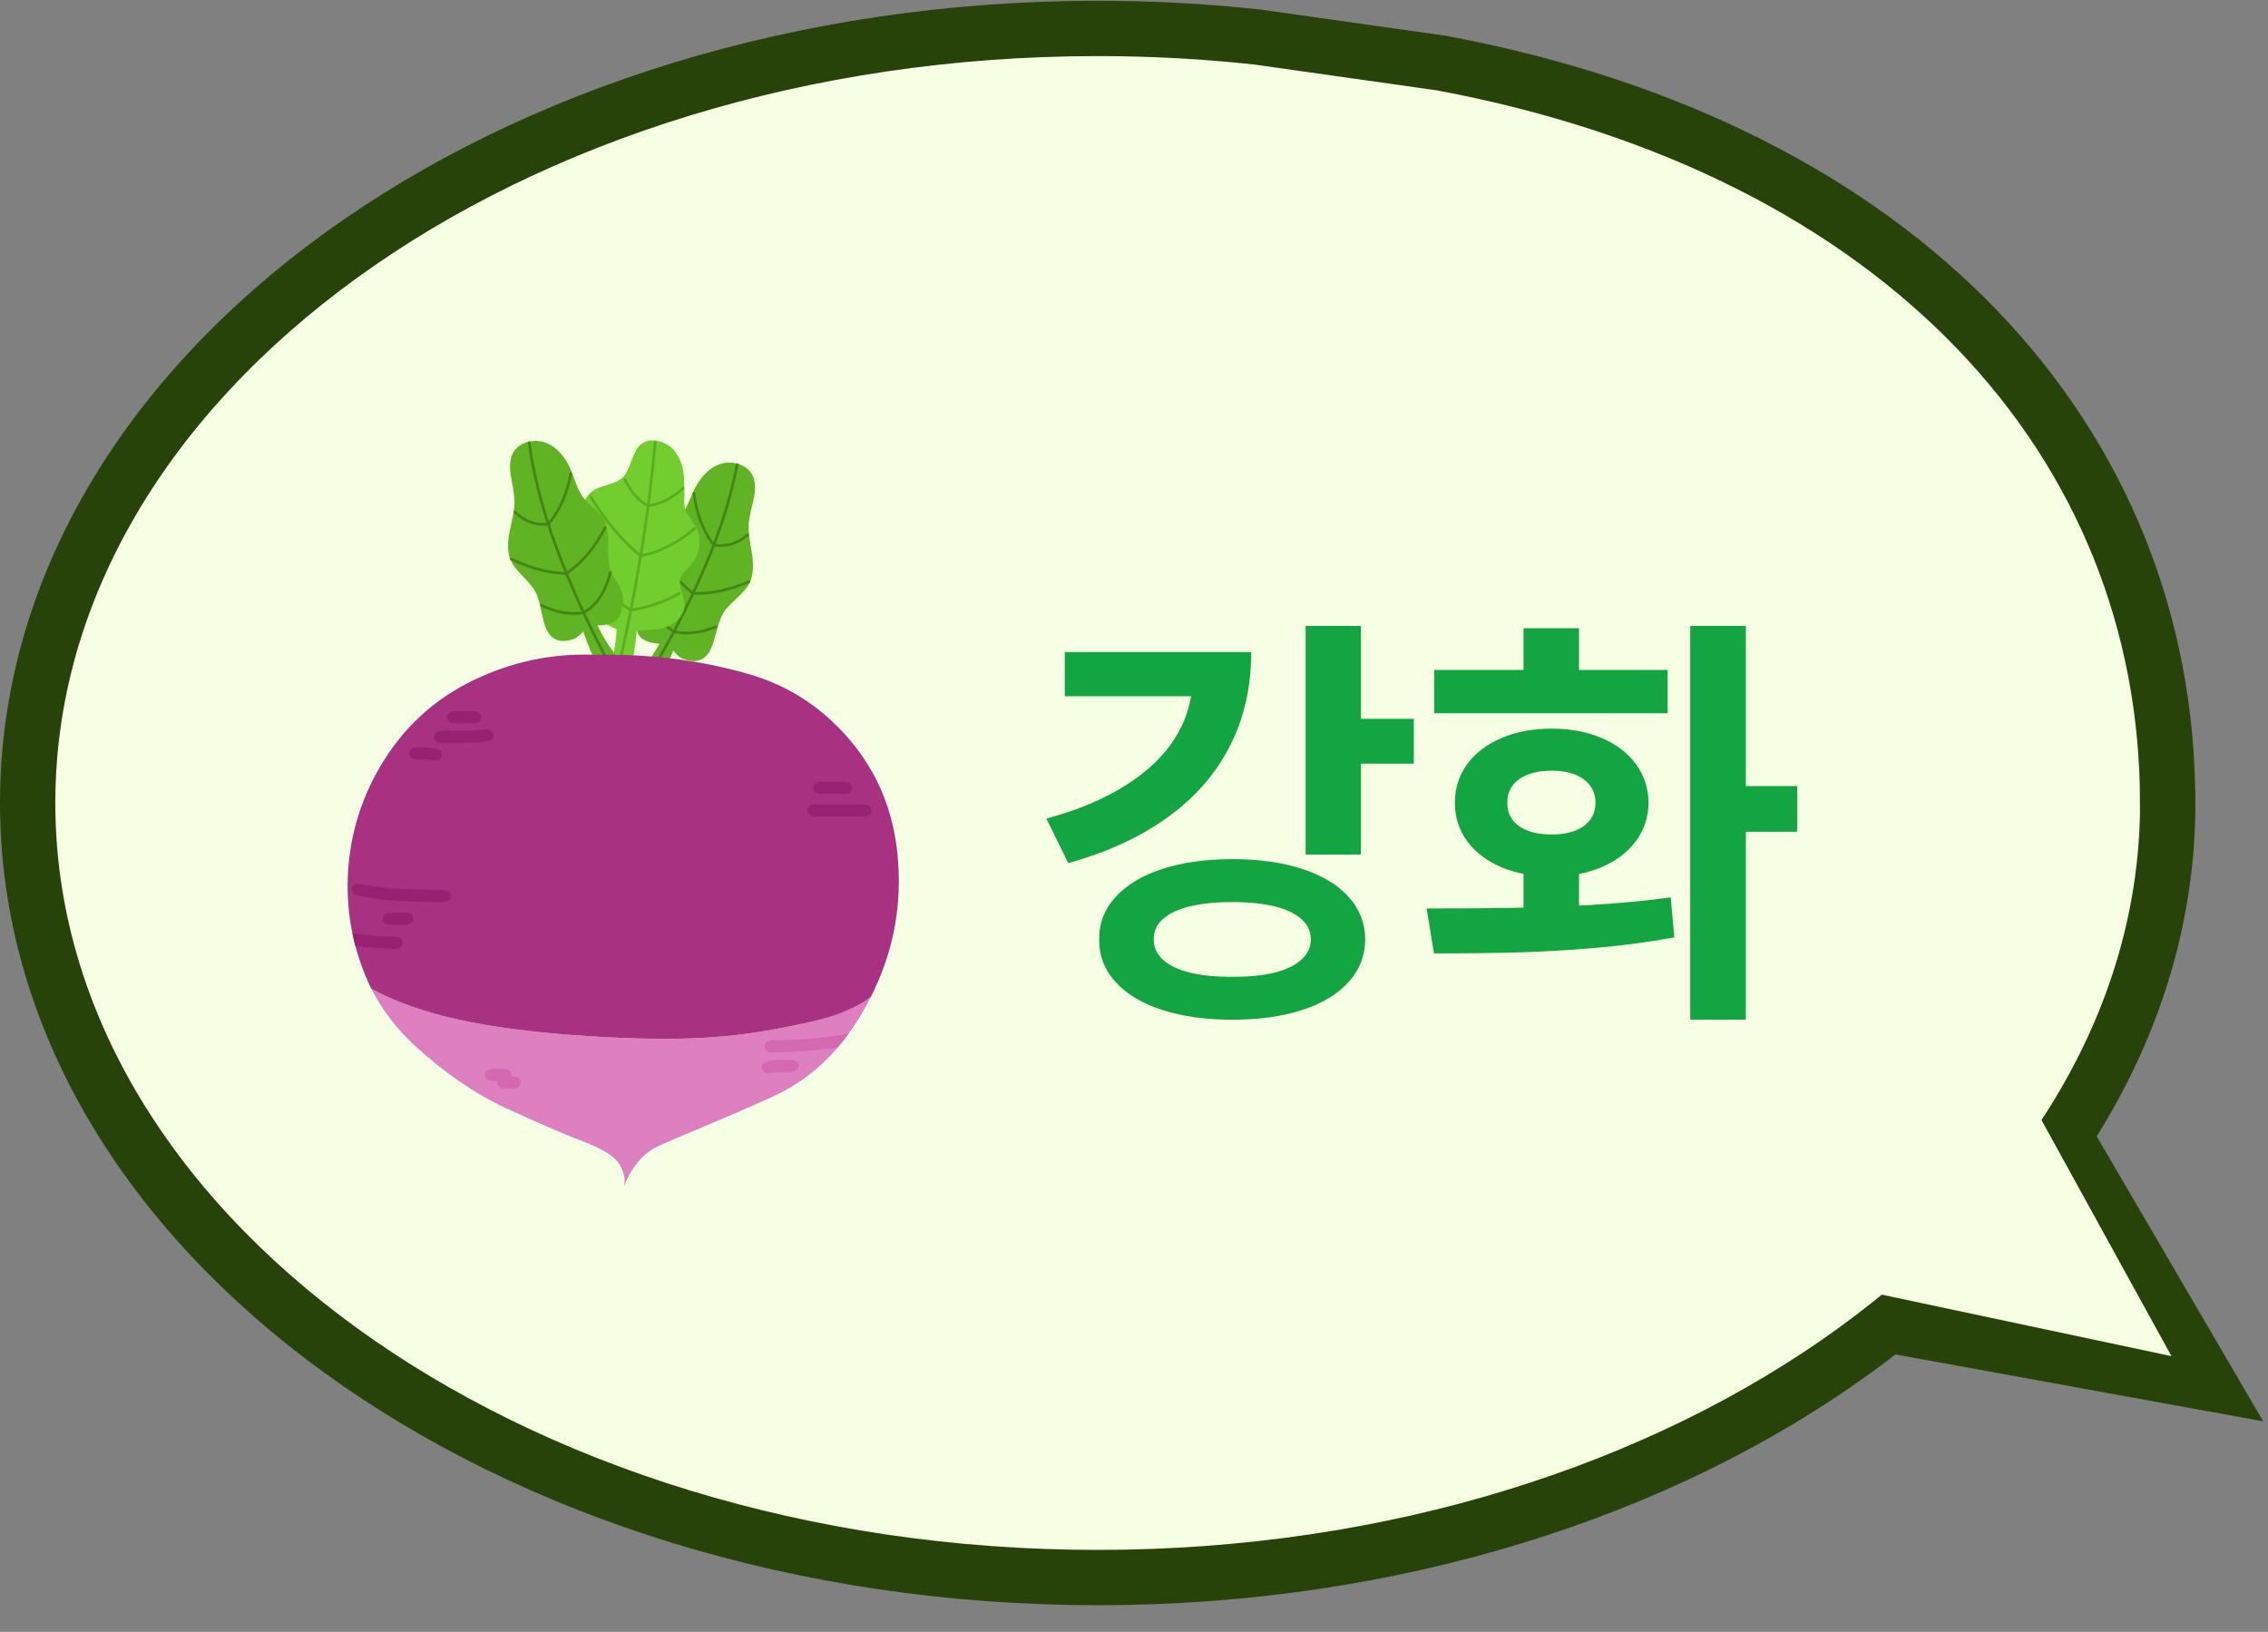
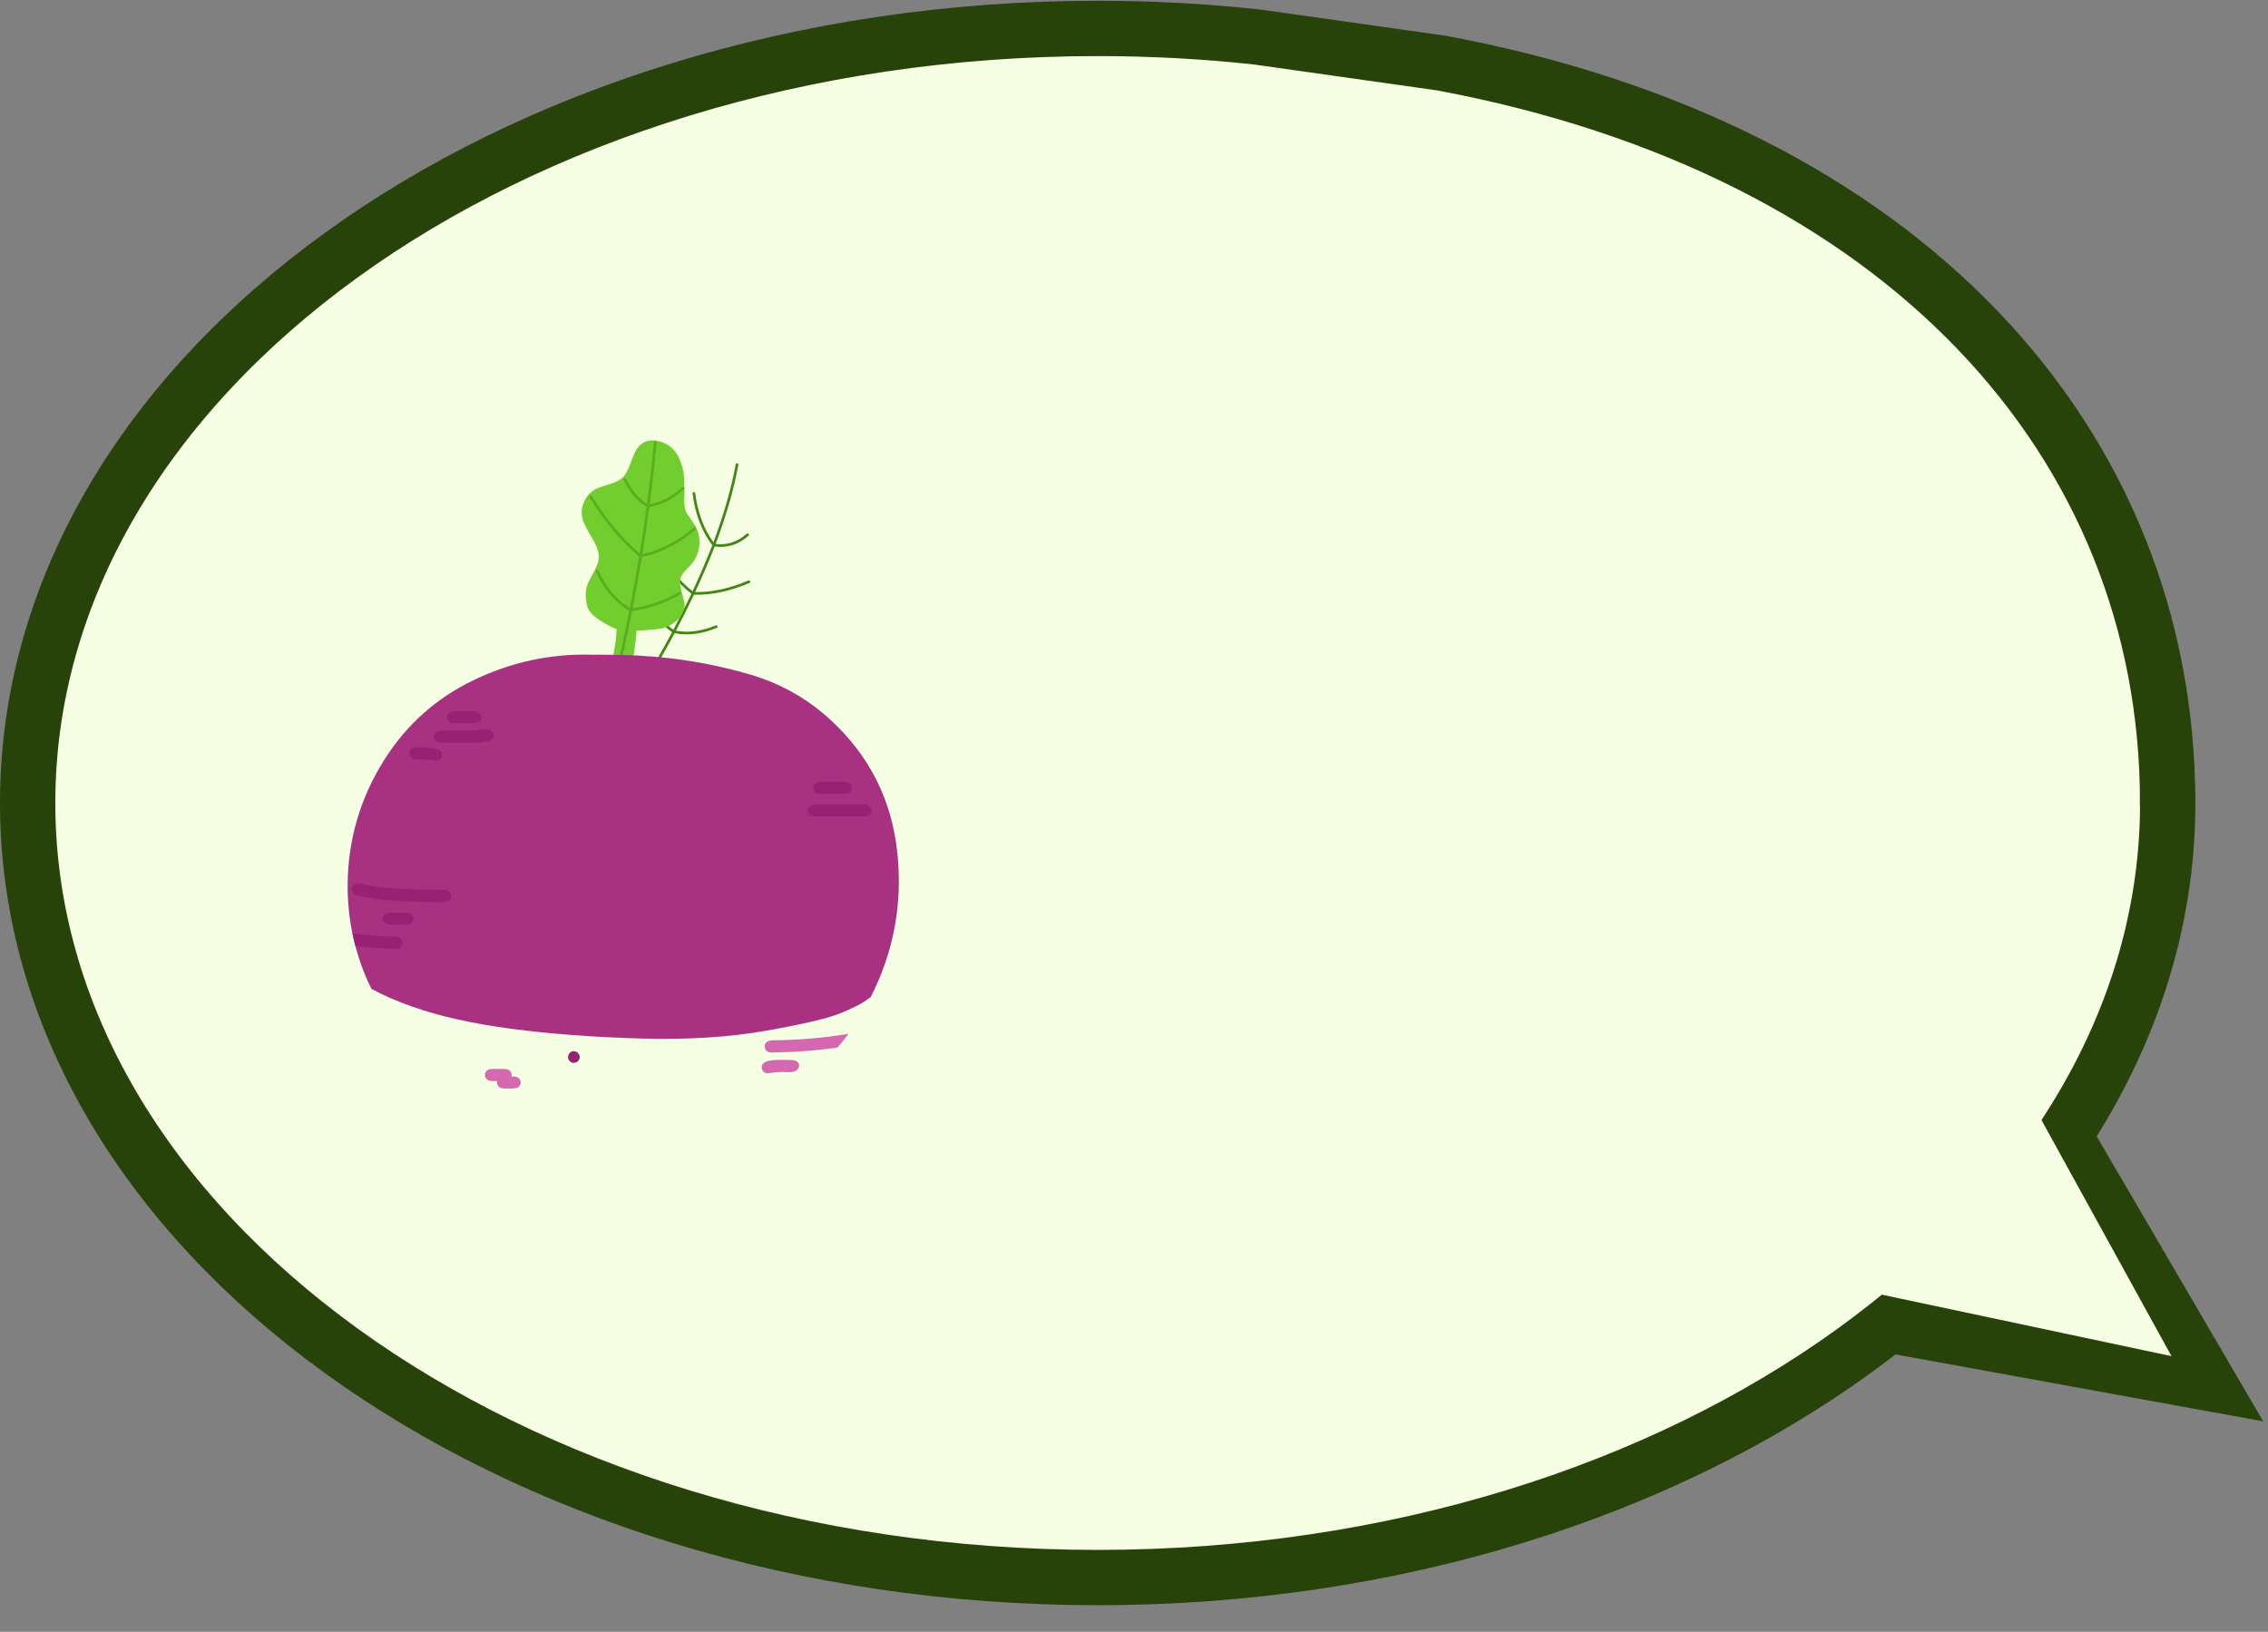
<svg xmlns="http://www.w3.org/2000/svg" width="82" height="59" viewBox="0 0 82 59" fill="none">
  <rect x="0" y="0" width="82" height="59" fill="#808080" stroke="none" />
  <path d="M39.688 57.039C61.055 57.039 78.375 44.501 78.375 29.033L78.372 29.03C78.372 15.987 68.792 5.393 52.112 2.28L45.475 1.341C43.587 1.134 41.655 1.028 39.688 1.028C18.32 1.028 1 13.566 1 29.033C1 44.501 18.32 57.039 39.688 57.039Z" fill="#F6FFE3" stroke="#27430A" stroke-width="2" stroke-miterlimit="10" />
  <path d="M79.866 50.017L69.043 48.048L74.934 41.575L79.866 50.017Z" fill="white" stroke="#27430A" stroke-width="2" />
  <path d="M78.51 49.033L66.863 46.561L73.213 39.413L78.51 49.033Z" fill="#F6FFE3" />
  <g clip-path="url(#clip0_533_2422)">
    <path d="M20.55 38.286C20.527 38.221 20.536 38.158 20.576 38.096C20.619 38.038 20.675 38.007 20.745 38.004C20.74 38.009 20.743 38.011 20.752 38.011C20.786 38.009 20.819 38.018 20.85 38.035C20.882 38.053 20.908 38.077 20.925 38.106C20.965 38.167 20.97 38.233 20.94 38.302C20.925 38.333 20.909 38.357 20.889 38.375C20.864 38.399 20.834 38.416 20.799 38.424C20.765 38.432 20.73 38.432 20.696 38.424C20.623 38.403 20.574 38.356 20.549 38.285L20.55 38.286Z" fill="#972172" />
-     <path d="M23.823 19.411C23.779 19.478 23.742 19.559 23.713 19.653C23.653 19.835 23.618 20.07 23.608 20.36C23.593 20.794 23.545 21.107 23.463 21.298C23.456 21.313 23.449 21.327 23.442 21.341C23.416 21.39 23.338 21.505 23.208 21.686C23.106 21.826 23.031 21.988 22.982 22.176C22.933 22.361 22.953 22.584 23.042 22.845C23.131 23.104 23.397 23.248 23.839 23.275C23.593 23.739 23.283 24.162 22.91 24.543L23.592 25.067C23.925 24.471 24.175 23.957 24.343 23.525C24.429 23.627 24.512 23.707 24.592 23.766C24.619 23.785 24.648 23.801 24.68 23.812C25.177 24.01 25.525 23.877 25.723 23.414C25.766 23.309 25.807 23.186 25.845 23.045C25.892 22.874 25.93 22.738 25.959 22.635C25.968 22.605 25.976 22.578 25.983 22.556C26.042 22.371 26.112 22.218 26.195 22.098C26.269 21.991 26.425 21.828 26.663 21.606C26.874 21.412 27.017 21.241 27.091 21.096C27.104 21.071 27.117 21.044 27.13 21.015C27.229 20.771 27.249 20.445 27.191 20.036C27.147 19.786 27.116 19.599 27.1 19.475C27.09 19.413 27.083 19.353 27.078 19.296C27.066 19.153 27.064 19.026 27.073 18.914C27.082 18.796 27.109 18.643 27.153 18.454C27.218 18.181 27.254 18.028 27.26 17.992C27.331 17.631 27.304 17.344 27.178 17.13C27.065 16.955 26.897 16.836 26.673 16.77C26.669 16.77 26.663 16.769 26.657 16.767C26.448 16.709 26.242 16.713 26.039 16.779C25.847 16.842 25.67 16.955 25.508 17.119C25.363 17.262 25.239 17.435 25.134 17.637C25.117 17.672 25.098 17.711 25.076 17.755C25.023 17.869 24.958 18.017 24.882 18.198C24.782 18.419 24.678 18.592 24.569 18.717C24.508 18.786 24.38 18.898 24.184 19.052C24.014 19.184 23.894 19.304 23.823 19.41L23.823 19.411Z" fill="#60B423" />
    <path d="M23.262 24.825C23.279 24.825 23.295 24.816 23.304 24.801C23.695 24.151 24.06 23.509 24.391 22.894C24.865 22.989 25.377 22.925 25.914 22.702C25.939 22.692 25.951 22.663 25.941 22.638C25.93 22.613 25.901 22.602 25.877 22.612C25.369 22.823 24.885 22.888 24.438 22.805C24.67 22.363 24.889 21.925 25.089 21.503C25.723 21.52 26.397 21.377 27.096 21.078C27.12 21.067 27.132 21.038 27.121 21.014C27.11 20.989 27.081 20.978 27.057 20.988C26.387 21.276 25.741 21.417 25.134 21.407C25.396 20.844 25.633 20.291 25.839 19.761C26.292 19.821 26.703 19.691 27.061 19.372C27.081 19.354 27.082 19.323 27.064 19.303C27.046 19.283 27.015 19.282 26.995 19.3C26.666 19.593 26.289 19.716 25.875 19.667C26.255 18.659 26.532 17.698 26.697 16.808C26.702 16.781 26.685 16.756 26.658 16.751C26.631 16.746 26.606 16.764 26.601 16.79C26.438 17.666 26.166 18.614 25.794 19.607C25.449 19.133 25.228 18.537 25.136 17.833C25.132 17.806 25.108 17.787 25.081 17.791C25.054 17.794 25.035 17.818 25.039 17.845C25.136 18.59 25.376 19.219 25.753 19.715C25.544 20.25 25.305 20.809 25.04 21.377C24.527 20.979 24.108 20.419 23.794 19.712C23.784 19.688 23.755 19.677 23.73 19.688C23.705 19.698 23.694 19.727 23.705 19.752C24.029 20.481 24.464 21.058 24.998 21.468C24.798 21.89 24.579 22.328 24.347 22.77C23.939 22.501 23.661 22.018 23.521 21.335C23.516 21.308 23.49 21.292 23.464 21.297C23.438 21.302 23.421 21.328 23.426 21.354C23.572 22.068 23.866 22.573 24.301 22.856C23.973 23.468 23.609 24.105 23.221 24.751C23.207 24.774 23.215 24.804 23.238 24.818C23.245 24.823 23.254 24.825 23.263 24.825H23.262Z" fill="#458517" />
    <path d="M22.825 16.674C22.925 16.387 23.032 16.193 23.145 16.091C23.296 15.957 23.48 15.902 23.697 15.928C23.739 15.933 23.782 15.941 23.824 15.953C24.084 16.017 24.289 16.156 24.439 16.368C24.567 16.549 24.655 16.776 24.706 17.048C24.727 17.164 24.739 17.351 24.742 17.609C24.745 17.703 24.747 17.805 24.747 17.917C24.721 18.204 24.749 18.417 24.83 18.558C24.97 18.754 25.07 18.901 25.128 18.998C25.141 19.02 25.153 19.044 25.165 19.068C25.264 19.261 25.304 19.473 25.284 19.704C25.262 19.965 25.172 20.189 25.015 20.377C24.968 20.435 24.891 20.518 24.784 20.625C24.692 20.724 24.634 20.815 24.608 20.899C24.57 21.02 24.583 21.188 24.647 21.402C24.72 21.646 24.754 21.815 24.749 21.909C24.739 22.037 24.695 22.159 24.615 22.276C24.539 22.384 24.441 22.476 24.322 22.55C24.221 22.615 24.1 22.669 23.96 22.713C23.866 22.742 23.552 22.773 23.017 22.807C22.957 23.542 22.816 24.276 22.595 25.01L21.723 24.942C22.076 24.213 22.267 23.484 22.295 22.754C21.658 22.469 21.303 22.19 21.232 21.916C21.16 21.642 21.158 21.398 21.225 21.182C21.251 21.097 21.331 20.932 21.466 20.689C21.496 20.641 21.52 20.593 21.54 20.546C21.605 20.409 21.642 20.288 21.65 20.185C21.667 19.989 21.586 19.744 21.405 19.451C21.197 19.108 21.079 18.863 21.051 18.718C21.01 18.525 21.033 18.332 21.12 18.14C21.167 18.036 21.226 17.945 21.298 17.867C21.361 17.801 21.434 17.744 21.515 17.695C21.59 17.653 21.762 17.591 22.033 17.508C22.253 17.442 22.412 17.361 22.512 17.265C22.523 17.258 22.533 17.249 22.541 17.239C22.637 17.13 22.732 16.942 22.825 16.673V16.674Z" fill="#71CE2E" />
    <path d="M22.157 25.025C22.179 25.025 22.199 25.01 22.205 24.988C22.445 24.031 22.663 23.059 22.851 22.098C23.477 22.005 24.06 21.802 24.586 21.495C24.609 21.482 24.617 21.451 24.603 21.428C24.59 21.405 24.56 21.398 24.536 21.411C24.031 21.706 23.471 21.903 22.871 21.997C22.992 21.38 23.105 20.756 23.207 20.141C23.906 19.987 24.558 19.654 25.145 19.15C25.166 19.132 25.168 19.102 25.15 19.081C25.133 19.061 25.102 19.059 25.081 19.076C24.518 19.56 23.893 19.883 23.224 20.037C23.316 19.47 23.401 18.897 23.476 18.331C23.919 18.264 24.34 18.048 24.729 17.688C24.748 17.669 24.75 17.639 24.731 17.619C24.713 17.599 24.681 17.599 24.662 17.617C24.296 17.956 23.902 18.162 23.489 18.231C23.586 17.491 23.67 16.74 23.739 15.998C23.741 15.972 23.721 15.948 23.695 15.945C23.668 15.943 23.644 15.963 23.641 15.989C23.573 16.728 23.49 17.475 23.393 18.212C23.107 18.045 22.852 17.744 22.633 17.316C22.621 17.292 22.592 17.282 22.567 17.294C22.543 17.306 22.534 17.336 22.546 17.36C22.782 17.823 23.062 18.144 23.379 18.316C23.305 18.877 23.221 19.446 23.129 20.009C22.52 19.498 21.939 18.803 21.4 17.941C21.385 17.918 21.355 17.911 21.332 17.925C21.309 17.94 21.302 17.969 21.317 17.992C21.874 18.884 22.477 19.6 23.11 20.12C23.008 20.736 22.895 21.361 22.774 21.98C22.308 21.709 21.922 21.254 21.628 20.626C21.617 20.601 21.588 20.591 21.563 20.602C21.539 20.614 21.528 20.643 21.54 20.667C21.849 21.327 22.257 21.802 22.754 22.08C22.566 23.038 22.349 24.009 22.11 24.964C22.103 24.99 22.119 25.016 22.145 25.023C22.149 25.024 22.153 25.024 22.157 25.024L22.157 25.025Z" fill="#5BAD20" />
-     <path d="M21.821 18.753C21.862 18.823 21.894 18.905 21.919 19.001C21.969 19.185 21.992 19.422 21.987 19.712C21.979 20.146 22.011 20.461 22.082 20.657C22.089 20.672 22.095 20.686 22.102 20.701C22.124 20.751 22.196 20.87 22.317 21.058C22.411 21.202 22.478 21.368 22.517 21.558C22.556 21.746 22.524 21.967 22.422 22.223C22.319 22.477 22.047 22.607 21.604 22.612C21.825 23.088 22.113 23.526 22.466 23.926L21.757 24.414C21.456 23.802 21.233 23.276 21.088 22.835C20.997 22.933 20.91 23.009 20.827 23.064C20.799 23.081 20.769 23.095 20.736 23.105C20.23 23.277 19.89 23.126 19.715 22.653C19.678 22.546 19.644 22.422 19.613 22.279C19.575 22.106 19.544 21.967 19.52 21.864C19.513 21.833 19.507 21.806 19.5 21.784C19.451 21.596 19.389 21.44 19.312 21.315C19.244 21.205 19.096 21.034 18.87 20.8C18.67 20.595 18.537 20.418 18.47 20.269C18.458 20.243 18.447 20.215 18.435 20.186C18.349 19.937 18.346 19.61 18.426 19.205C18.483 18.957 18.523 18.772 18.545 18.649C18.558 18.588 18.569 18.529 18.577 18.472C18.597 18.329 18.605 18.202 18.602 18.091C18.598 17.972 18.58 17.818 18.546 17.627C18.495 17.352 18.467 17.196 18.462 17.161C18.41 16.796 18.453 16.511 18.59 16.303C18.712 16.135 18.886 16.024 19.112 15.971C19.117 15.971 19.123 15.97 19.129 15.968C19.341 15.921 19.546 15.936 19.745 16.012C19.934 16.085 20.105 16.207 20.258 16.378C20.395 16.529 20.51 16.708 20.605 16.915C20.62 16.951 20.637 16.991 20.656 17.037C20.703 17.153 20.761 17.304 20.827 17.488C20.915 17.715 21.01 17.893 21.113 18.023C21.17 18.096 21.292 18.214 21.479 18.377C21.642 18.518 21.756 18.644 21.821 18.754L21.821 18.753Z" fill="#60B423" />
-     <path d="M22.1 24.193C22.107 24.193 22.115 24.191 22.122 24.187C22.146 24.174 22.155 24.145 22.143 24.121C21.788 23.455 21.459 22.8 21.163 22.173C21.612 21.913 21.932 21.423 22.115 20.717C22.122 20.691 22.106 20.665 22.08 20.658C22.054 20.652 22.027 20.667 22.021 20.693C21.846 21.369 21.543 21.836 21.122 22.084C20.912 21.63 20.716 21.182 20.539 20.75C21.094 20.368 21.558 19.814 21.92 19.102C21.932 19.078 21.922 19.049 21.898 19.037C21.874 19.025 21.845 19.035 21.833 19.059C21.483 19.748 21.035 20.286 20.502 20.657C20.267 20.076 20.057 19.506 19.877 18.96C20.278 18.485 20.551 17.869 20.687 17.13C20.692 17.103 20.674 17.078 20.648 17.073C20.621 17.068 20.596 17.086 20.591 17.112C20.462 17.81 20.21 18.394 19.841 18.85C19.52 17.839 19.299 16.879 19.181 15.995C19.178 15.969 19.153 15.95 19.126 15.954C19.099 15.957 19.08 15.982 19.084 16.008C19.203 16.906 19.43 17.881 19.756 18.907C19.341 18.935 18.971 18.792 18.656 18.482C18.637 18.463 18.606 18.463 18.587 18.482C18.569 18.501 18.569 18.532 18.587 18.55C18.929 18.887 19.332 19.038 19.787 19.001C19.965 19.542 20.173 20.106 20.405 20.681C19.798 20.66 19.16 20.486 18.507 20.165C18.483 20.153 18.453 20.163 18.441 20.187C18.429 20.211 18.439 20.24 18.463 20.252C19.145 20.588 19.812 20.765 20.445 20.78C20.622 21.212 20.818 21.66 21.027 22.114C20.576 22.174 20.097 22.085 19.6 21.848C19.576 21.836 19.547 21.846 19.535 21.871C19.523 21.895 19.534 21.924 19.558 21.936C20.083 22.186 20.591 22.277 21.07 22.206C21.367 22.837 21.699 23.497 22.056 24.167C22.065 24.183 22.081 24.193 22.099 24.193H22.1Z" fill="#458517" />
-     <path d="M13.431 35.758C13.892 36.002 14.388 36.218 14.921 36.404C15.903 36.749 17.096 37.014 18.5 37.2C19.903 37.385 21.456 37.501 23.158 37.55C24.861 37.599 26.383 37.503 27.721 37.263C29.06 37.025 29.945 36.817 30.376 36.639C30.808 36.46 31.098 36.318 31.246 36.214C31.392 36.109 31.471 36.055 31.48 36.052C31.453 36.107 31.424 36.163 31.395 36.219C31.073 36.844 30.678 37.425 30.21 37.96C29.565 38.695 28.797 39.264 27.904 39.667C27.101 40.028 26.273 40.388 25.42 40.745C24.786 41.01 24.287 41.221 23.922 41.382C23.561 41.54 23.279 41.748 23.077 42.004C23.006 42.094 22.936 42.186 22.87 42.28C22.754 42.446 22.649 42.659 22.555 42.922C22.607 42.719 22.585 42.506 22.489 42.28C22.469 42.237 22.448 42.191 22.423 42.142C22.273 41.846 21.825 41.554 21.077 41.268C20.333 40.981 19.399 40.578 18.275 40.059C17.155 39.536 16.064 38.786 15.002 37.81C14.341 37.2 13.817 36.516 13.431 35.758L13.431 35.758Z" fill="#DE80C0" />
    <path d="M21.659 23.671C22.219 23.671 22.689 23.682 23.069 23.703C23.103 23.704 23.137 23.707 23.171 23.71C24.524 23.786 25.849 24.014 27.146 24.395C27.271 24.434 27.396 24.474 27.519 24.516C28.462 24.85 29.3 25.355 30.033 26.032C31.446 27.337 32.251 28.945 32.446 30.857C32.634 32.685 32.312 34.416 31.481 36.051C31.472 36.054 31.393 36.108 31.247 36.214C31.099 36.317 30.809 36.459 30.377 36.639C29.946 36.816 29.061 37.025 27.722 37.263C26.383 37.502 24.862 37.598 23.159 37.549C21.457 37.501 19.904 37.384 18.5 37.199C17.097 37.013 15.904 36.748 14.922 36.403C14.389 36.217 13.893 36.002 13.432 35.757C13.293 35.483 13.173 35.201 13.07 34.91C12.674 33.812 12.513 32.672 12.586 31.49C12.679 30.04 13.12 28.692 13.91 27.447C14.708 26.192 15.774 25.243 17.108 24.599C18.487 23.932 19.933 23.623 21.446 23.673C21.515 23.672 21.585 23.671 21.659 23.671L21.659 23.671Z" fill="#A83182" />
    <path d="M28.74 38.345C28.815 38.371 28.863 38.414 28.884 38.474C28.902 38.526 28.894 38.578 28.86 38.632C28.828 38.682 28.784 38.717 28.728 38.739C28.682 38.756 28.627 38.766 28.562 38.768C28.541 38.769 28.484 38.768 28.391 38.763C28.23 38.756 28.066 38.765 27.9 38.789C27.848 38.797 27.811 38.802 27.79 38.804C27.748 38.807 27.712 38.804 27.683 38.794C27.619 38.773 27.575 38.728 27.551 38.658C27.528 38.587 27.536 38.525 27.575 38.474C27.608 38.43 27.666 38.394 27.751 38.367C27.868 38.333 28.042 38.317 28.271 38.321L28.54 38.323C28.625 38.323 28.692 38.33 28.74 38.345M27.846 37.624C27.887 37.616 27.942 37.612 28.013 37.612C28.908 37.603 29.796 37.525 30.678 37.379C30.552 37.549 30.42 37.715 30.282 37.877C29.509 37.987 28.733 38.046 27.954 38.054C27.869 38.057 27.803 38.047 27.756 38.025C27.699 37.994 27.665 37.942 27.654 37.869C27.642 37.796 27.659 37.737 27.705 37.692C27.739 37.658 27.786 37.636 27.846 37.624ZM17.567 38.748C17.59 38.716 17.619 38.692 17.655 38.676C17.692 38.658 17.753 38.649 17.836 38.649H18.173C18.282 38.649 18.359 38.664 18.403 38.693C18.466 38.733 18.498 38.79 18.498 38.863C18.499 38.884 18.496 38.904 18.491 38.923H18.532C18.608 38.923 18.664 38.931 18.698 38.945C18.736 38.961 18.766 38.986 18.788 39.018C18.811 39.052 18.824 39.088 18.825 39.127C18.827 39.166 18.818 39.203 18.798 39.239C18.779 39.275 18.752 39.302 18.718 39.321C18.679 39.343 18.609 39.355 18.51 39.358H18.264C18.19 39.358 18.137 39.35 18.102 39.336C18.063 39.32 18.032 39.294 18.007 39.258C17.983 39.222 17.97 39.184 17.968 39.142C17.968 39.123 17.97 39.105 17.975 39.086L17.863 39.089C17.755 39.089 17.679 39.075 17.633 39.047C17.601 39.028 17.575 39.001 17.555 38.965C17.537 38.931 17.529 38.895 17.531 38.856C17.532 38.817 17.544 38.781 17.567 38.749V38.748Z" fill="#D469B2" />
    <path d="M29.238 29.188C29.265 29.156 29.298 29.132 29.338 29.116C29.389 29.094 29.47 29.084 29.583 29.084L31.117 29.082C31.324 29.082 31.45 29.13 31.495 29.228C31.513 29.263 31.518 29.301 31.51 29.342C31.503 29.384 31.486 29.418 31.459 29.444C31.408 29.494 31.315 29.519 31.178 29.519L29.588 29.521C29.474 29.521 29.391 29.51 29.339 29.49C29.296 29.472 29.262 29.446 29.236 29.412C29.207 29.376 29.193 29.338 29.195 29.298C29.195 29.259 29.209 29.223 29.239 29.189M29.402 28.521C29.392 28.451 29.409 28.393 29.451 28.348C29.485 28.314 29.532 28.291 29.592 28.278C29.633 28.27 29.69 28.266 29.763 28.266L30.455 28.269C30.518 28.269 30.567 28.272 30.601 28.278C30.655 28.288 30.698 28.308 30.731 28.337C30.776 28.375 30.797 28.429 30.794 28.497C30.793 28.565 30.767 28.617 30.719 28.652C30.667 28.689 30.583 28.707 30.467 28.703H29.7C29.61 28.703 29.544 28.692 29.502 28.669C29.447 28.64 29.413 28.591 29.402 28.521M14.853 33.045C14.884 33.066 14.907 33.093 14.923 33.127C14.94 33.161 14.947 33.196 14.945 33.232C14.937 33.312 14.898 33.37 14.828 33.404C14.787 33.423 14.725 33.433 14.642 33.433L14.171 33.435C14.06 33.435 13.98 33.42 13.931 33.389C13.873 33.349 13.842 33.293 13.839 33.222C13.835 33.151 13.863 33.094 13.922 33.052C13.97 33.015 14.056 32.996 14.178 32.996H14.613C14.724 32.996 14.803 33.013 14.852 33.045M12.742 33.747C12.939 33.773 13.184 33.8 13.478 33.827C13.766 33.854 13.992 33.865 14.157 33.861C14.242 33.859 14.301 33.861 14.335 33.865C14.4 33.873 14.452 33.895 14.491 33.929C14.537 33.971 14.558 34.027 14.555 34.099C14.55 34.17 14.522 34.223 14.472 34.259C14.42 34.296 14.331 34.313 14.206 34.31C13.72 34.293 13.267 34.255 12.848 34.198C12.808 34.048 12.773 33.897 12.743 33.746M12.728 32.214C12.716 32.18 12.715 32.146 12.723 32.112C12.729 32.078 12.745 32.047 12.769 32.02C12.793 31.992 12.822 31.973 12.854 31.962C12.889 31.949 12.929 31.945 12.977 31.95C13.003 31.953 13.043 31.961 13.099 31.974C13.336 32.029 13.608 32.07 13.912 32.097C14.101 32.115 14.375 32.132 14.733 32.148C15.264 32.171 15.661 32.18 15.925 32.175C16.003 32.173 16.064 32.177 16.108 32.185C16.175 32.198 16.225 32.224 16.259 32.265C16.299 32.307 16.314 32.36 16.306 32.425C16.299 32.488 16.272 32.536 16.225 32.568C16.176 32.6 16.101 32.617 15.998 32.617C15.788 32.622 15.47 32.616 15.043 32.6C14.37 32.577 13.858 32.539 13.506 32.486C13.325 32.46 13.147 32.426 12.971 32.384C12.882 32.364 12.818 32.337 12.781 32.301C12.755 32.279 12.737 32.25 12.727 32.214M15.979 27.302C15.976 27.37 15.95 27.421 15.901 27.457C15.855 27.491 15.794 27.506 15.718 27.503C15.716 27.503 15.648 27.494 15.515 27.477C15.459 27.468 15.385 27.465 15.29 27.465C15.178 27.463 15.102 27.46 15.063 27.457C14.99 27.451 14.933 27.436 14.892 27.411C14.863 27.394 14.839 27.369 14.821 27.336C14.805 27.305 14.797 27.273 14.797 27.239C14.797 27.163 14.828 27.105 14.89 27.064C14.935 27.033 15.006 27.018 15.102 27.018C15.244 27.017 15.438 27.031 15.684 27.062C15.796 27.075 15.873 27.101 15.916 27.14C15.961 27.18 15.982 27.234 15.979 27.302M17.046 25.711C17.116 25.711 17.169 25.714 17.205 25.721C17.262 25.732 17.308 25.754 17.342 25.786C17.388 25.828 17.407 25.883 17.401 25.951C17.394 26.019 17.365 26.07 17.312 26.104C17.265 26.133 17.189 26.148 17.085 26.148L16.475 26.15C16.385 26.15 16.318 26.139 16.274 26.116C16.242 26.1 16.215 26.076 16.194 26.043C16.174 26.011 16.164 25.976 16.162 25.939C16.16 25.902 16.169 25.866 16.189 25.832C16.209 25.798 16.234 25.772 16.265 25.754C16.31 25.727 16.384 25.713 16.484 25.713L17.046 25.711ZM17.806 26.476C17.843 26.521 17.857 26.569 17.848 26.619C17.83 26.721 17.73 26.786 17.549 26.813C17.422 26.833 17.279 26.846 17.119 26.852C17.023 26.855 16.879 26.857 16.687 26.857H16.067C15.962 26.857 15.887 26.848 15.839 26.831C15.752 26.798 15.702 26.744 15.691 26.668C15.684 26.626 15.695 26.584 15.722 26.542C15.748 26.504 15.783 26.475 15.825 26.454C15.883 26.425 15.973 26.41 16.093 26.41C16.375 26.414 16.586 26.416 16.726 26.418C16.975 26.418 17.186 26.407 17.359 26.386C17.445 26.376 17.498 26.371 17.517 26.369C17.578 26.368 17.63 26.373 17.674 26.386C17.728 26.402 17.772 26.432 17.806 26.476H17.806Z" fill="#972172" />
  </g>
-   <path d="M49.205 22.632V30.897H47.205V22.632H49.205ZM51.117 25.991V27.61H48.642V25.991H51.117ZM45.238 23.577C45.238 24.833 44.982 25.963 44.47 26.969C43.962 27.971 43.214 28.829 42.227 29.543C41.24 30.258 40.039 30.812 38.625 31.206L37.83 29.599C38.96 29.293 39.92 28.89 40.708 28.389C41.5 27.888 42.097 27.313 42.498 26.665C42.903 26.013 43.108 25.313 43.111 24.566V23.577H45.238ZM44.332 23.577V25.173H38.498V23.577H44.332ZM44.553 31.063C45.515 31.063 46.356 31.181 47.078 31.416C47.804 31.652 48.364 31.989 48.758 32.427C49.156 32.866 49.356 33.378 49.36 33.963C49.356 34.553 49.156 35.066 48.758 35.505C48.364 35.947 47.806 36.284 47.084 36.516C46.362 36.752 45.518 36.869 44.553 36.869C43.596 36.869 42.752 36.752 42.023 36.516C41.297 36.284 40.734 35.947 40.332 35.505C39.934 35.066 39.737 34.553 39.741 33.963C39.737 33.378 39.936 32.866 40.338 32.427C40.739 31.989 41.303 31.652 42.028 31.416C42.758 31.181 43.599 31.063 44.553 31.063ZM44.553 32.615C43.96 32.615 43.45 32.667 43.023 32.77C42.596 32.873 42.27 33.026 42.045 33.228C41.82 33.431 41.71 33.676 41.714 33.963C41.71 34.247 41.82 34.492 42.045 34.698C42.27 34.904 42.596 35.061 43.023 35.168C43.45 35.271 43.96 35.321 44.553 35.317C45.146 35.321 45.655 35.271 46.078 35.168C46.502 35.061 46.826 34.904 47.05 34.698C47.279 34.492 47.393 34.247 47.393 33.963C47.393 33.676 47.279 33.431 47.05 33.228C46.826 33.026 46.502 32.873 46.078 32.77C45.655 32.667 45.146 32.615 44.553 32.615ZM57.089 31.041V33.361H55.083V31.041H57.089ZM63.122 22.632V36.864H61.111V22.632H63.122ZM64.978 28.422V30.074H62.437V28.422H64.978ZM51.58 32.847C52.774 32.847 53.81 32.84 54.691 32.825C55.571 32.81 56.52 32.776 57.536 32.72C58.553 32.661 59.508 32.569 60.404 32.444L60.536 33.892C59.601 34.065 58.628 34.194 57.619 34.278C56.614 34.363 55.669 34.416 54.785 34.438C53.904 34.461 52.925 34.472 51.846 34.472L51.58 32.847ZM60.293 24.223V25.787H51.857V24.223H60.293ZM56.105 26.345C56.779 26.345 57.381 26.459 57.912 26.687C58.442 26.912 58.855 27.227 59.149 27.632C59.448 28.037 59.599 28.501 59.602 29.024C59.599 29.543 59.446 30.006 59.144 30.411C58.846 30.816 58.431 31.131 57.901 31.356C57.374 31.577 56.776 31.687 56.105 31.687C55.42 31.687 54.812 31.577 54.282 31.356C53.755 31.131 53.343 30.816 53.044 30.411C52.75 30.006 52.602 29.543 52.602 29.024C52.602 28.501 52.75 28.037 53.044 27.632C53.343 27.227 53.755 26.912 54.282 26.687C54.812 26.459 55.42 26.345 56.105 26.345ZM56.105 27.864C55.777 27.864 55.492 27.91 55.249 28.002C55.009 28.094 54.823 28.227 54.691 28.4C54.558 28.573 54.494 28.781 54.497 29.024C54.494 29.267 54.558 29.475 54.691 29.648C54.823 29.818 55.009 29.949 55.249 30.041C55.492 30.129 55.777 30.173 56.105 30.173C56.422 30.173 56.698 30.129 56.934 30.041C57.173 29.949 57.358 29.818 57.486 29.648C57.619 29.475 57.685 29.267 57.685 29.024C57.685 28.781 57.619 28.573 57.486 28.4C57.358 28.227 57.173 28.094 56.934 28.002C56.698 27.91 56.422 27.864 56.105 27.864ZM57.089 22.715V25.378H55.083V22.715H57.089Z" fill="#12A542" />
  <defs>
    <clipPath id="clip0_533_2422">
      <rect width="19.929" height="27" fill="white" transform="matrix(-1 0 0 1 32.498 15.922)" />
    </clipPath>
  </defs>
</svg>